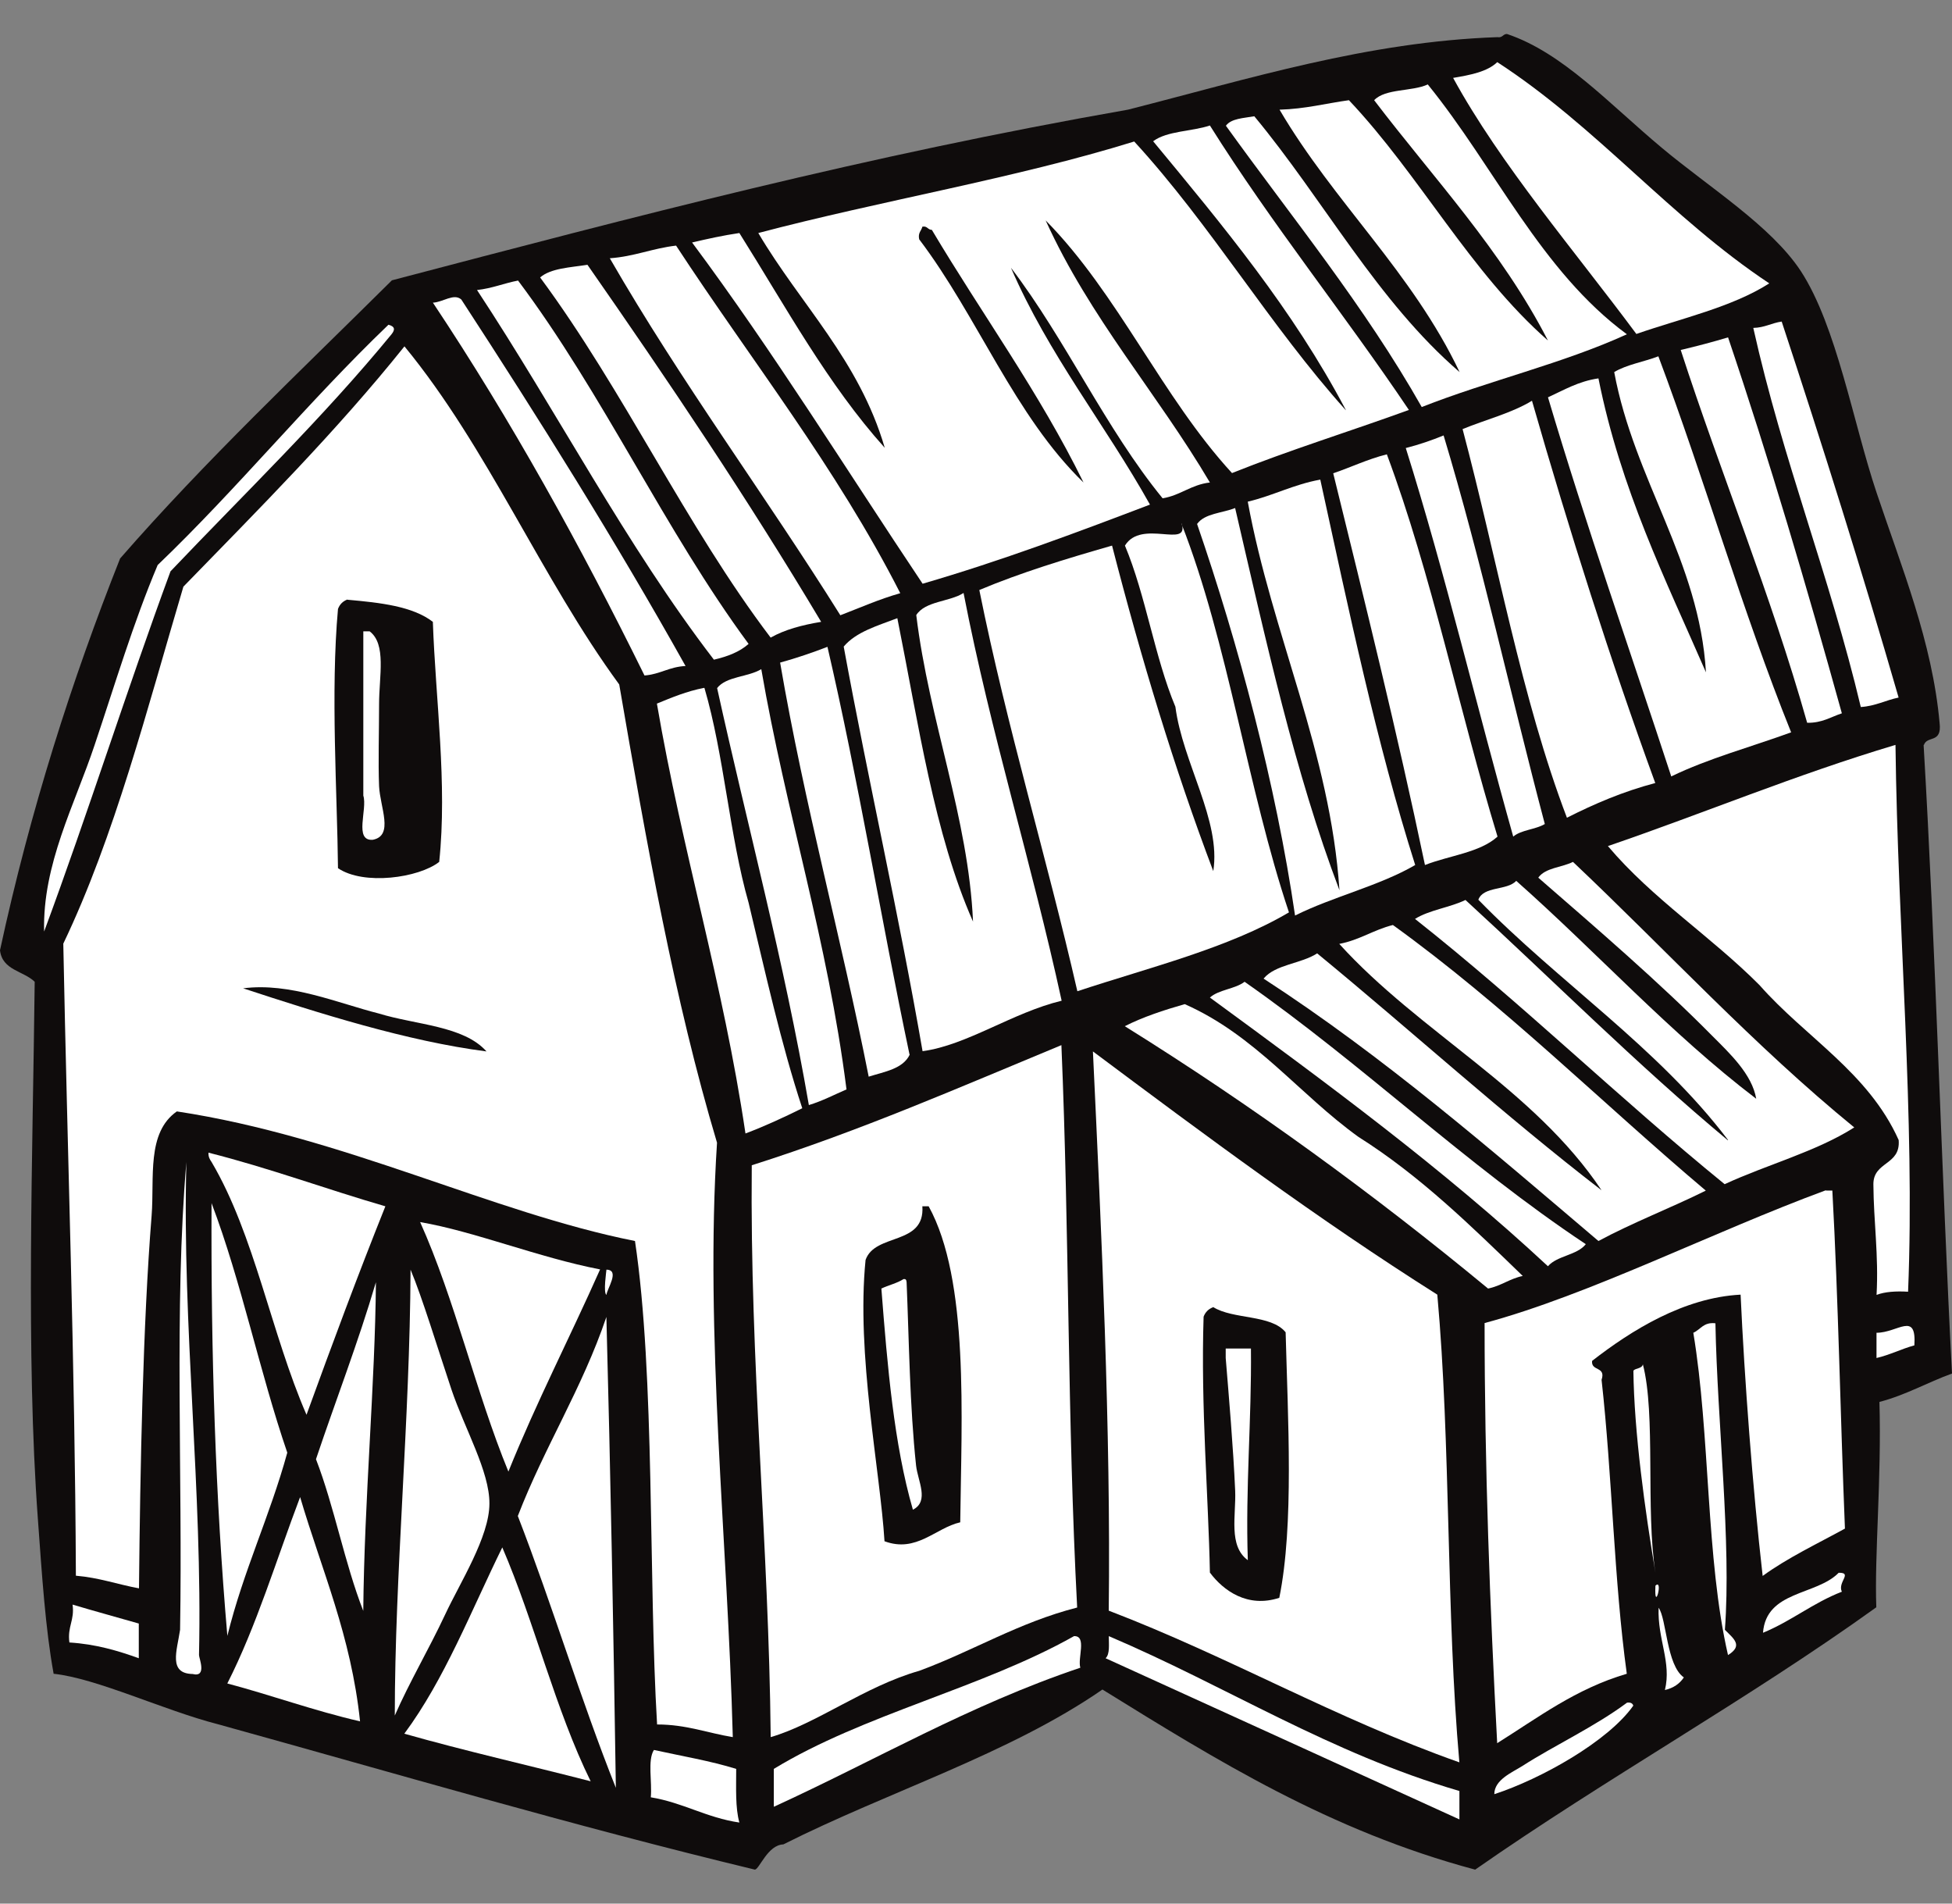
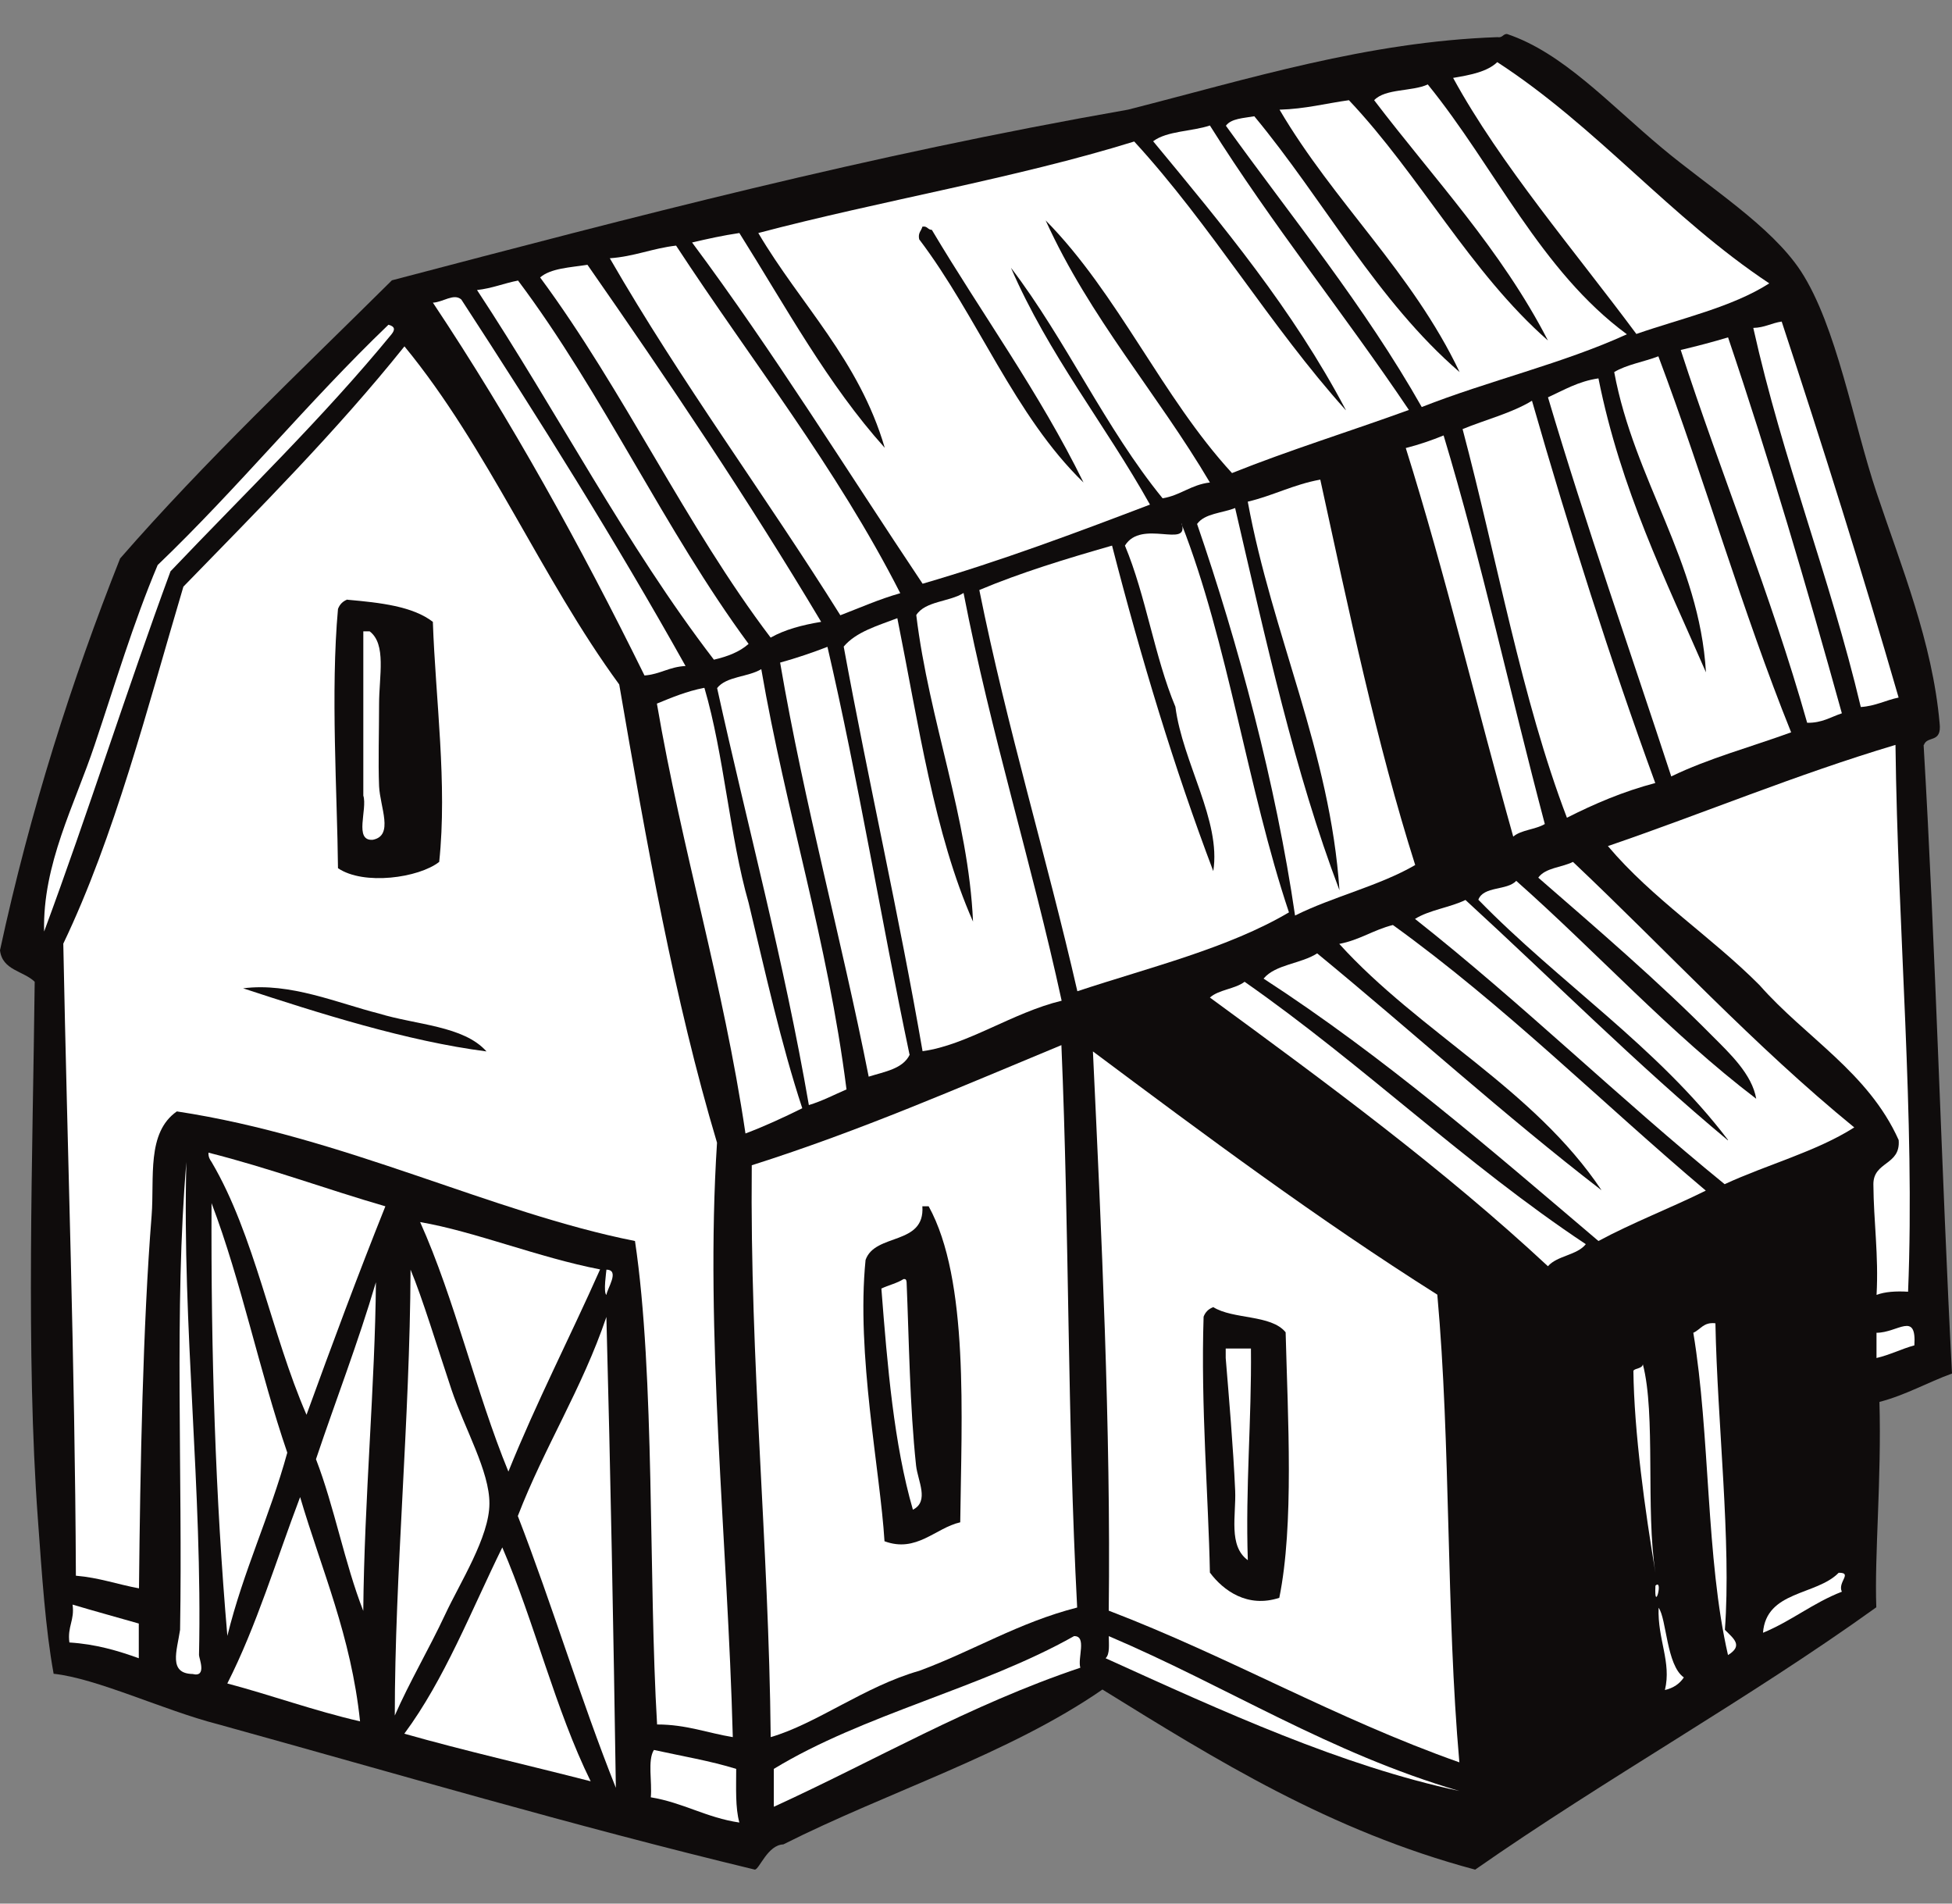
<svg xmlns="http://www.w3.org/2000/svg" width="40" height="39" viewBox="0 0 40 39" fill="none">
  <rect x="0" y="0" width="40" height="39" fill="#808080" stroke="none" />
  <path fill-rule="evenodd" clip-rule="evenodd" d="M39.423 15.266C39.488 15.062 39.796 15.241 39.746 14.813C39.597 13.152 38.966 11.621 38.453 10.089C37.976 8.667 37.638 6.683 36.902 5.554C36.29 4.624 35.022 3.839 34.053 3.028C32.969 2.123 32.024 1.079 30.88 0.696C30.796 0.696 30.791 0.78 30.686 0.761C28.011 0.855 25.594 1.616 23.113 2.247C17.723 3.192 13.033 4.43 8.031 5.743C6.146 7.613 4.212 9.433 2.461 11.442C1.467 13.948 0.622 16.593 0 19.468C0.045 19.88 0.482 19.89 0.711 20.114C0.671 23.645 0.527 27.742 0.776 31.119C0.86 32.272 0.93 33.366 1.099 34.291C1.989 34.386 3.347 35.037 4.465 35.325C8.115 36.335 11.716 37.399 15.47 38.304C15.564 38.289 15.733 37.797 16.052 37.787C18.205 36.703 20.676 35.937 22.591 34.614C24.923 36.056 27.25 37.508 30.229 38.304C32.899 36.439 35.813 34.823 38.449 32.929C38.409 31.864 38.558 30.303 38.513 28.722C39.06 28.578 39.493 28.324 40 28.14C39.786 24.077 39.667 19.488 39.418 15.256L39.423 15.266Z" fill="#0F0C0C" />
  <path fill-rule="evenodd" clip-rule="evenodd" d="M36.252 5.808C35.486 6.295 34.462 6.519 33.532 6.842C32.274 5.147 30.747 3.371 29.777 1.596C30.13 1.536 30.474 1.472 30.682 1.273C32.726 2.601 34.228 4.46 36.252 5.803V5.808Z" fill="white" />
  <path fill-rule="evenodd" clip-rule="evenodd" d="M33.341 6.847C32.038 7.444 30.497 7.802 29.134 8.339C27.956 6.26 26.484 4.47 25.121 2.576C25.23 2.426 25.484 2.421 25.703 2.382C27.13 4.102 28.219 6.166 29.91 7.623C28.935 5.574 27.339 4.152 26.22 2.247C26.747 2.232 27.17 2.118 27.642 2.053C29.099 3.595 30.124 5.574 31.72 6.976C30.76 5.112 29.383 3.66 28.159 2.053C28.388 1.81 28.935 1.879 29.258 1.73C30.631 3.421 31.571 5.549 33.336 6.847H33.341Z" fill="white" />
  <path fill-rule="evenodd" clip-rule="evenodd" d="M27.578 8.399C26.489 6.335 25.057 4.619 23.63 2.894C23.913 2.68 24.425 2.695 24.793 2.571C26.066 4.6 27.543 6.424 28.871 8.399C27.668 8.836 26.414 9.224 25.246 9.692C23.809 8.13 22.914 6.022 21.427 4.515C22.337 6.519 23.714 8.056 24.793 9.885C24.405 9.93 24.192 10.149 23.824 10.209C22.65 8.772 21.845 6.966 20.716 5.485C21.491 7.275 22.645 8.692 23.565 10.338C22.048 10.915 20.527 11.487 18.906 11.959C17.339 9.617 15.848 7.205 14.182 4.968C14.5 4.893 14.818 4.823 15.151 4.774C16.101 6.285 16.966 7.881 18.13 9.174C17.603 7.374 16.404 6.24 15.539 4.774C18.065 4.107 20.805 3.655 23.242 2.899C24.813 4.609 26.026 6.678 27.578 8.404V8.399ZM18.836 4.903C20.035 6.484 20.79 8.518 22.203 9.885C21.293 8.031 20.124 6.439 19.095 4.709C19.01 4.709 19.005 4.624 18.901 4.644C18.881 4.729 18.806 4.769 18.836 4.903Z" fill="white" />
  <path fill-rule="evenodd" clip-rule="evenodd" d="M18.448 12.153C18.011 12.277 17.623 12.451 17.22 12.605C15.674 10.134 13.963 7.837 12.496 5.291C12.998 5.256 13.371 5.087 13.854 5.032C15.4 7.394 17.131 9.567 18.448 12.153Z" fill="white" />
  <path fill-rule="evenodd" clip-rule="evenodd" d="M12.038 5.425C13.694 7.802 15.32 10.214 16.827 12.74C16.439 12.804 16.081 12.899 15.792 13.063C14.052 10.771 12.784 8.001 11.068 5.684C11.287 5.495 11.685 5.48 12.038 5.425Z" fill="white" />
  <path fill-rule="evenodd" clip-rule="evenodd" d="M15.34 13.192C15.156 13.356 14.907 13.451 14.629 13.515C12.829 11.173 11.421 8.438 9.775 5.942C10.089 5.907 10.327 5.803 10.616 5.748C12.356 8.065 13.619 10.86 15.34 13.192Z" fill="white" />
  <path fill-rule="evenodd" clip-rule="evenodd" d="M14.048 13.645C13.714 13.66 13.53 13.814 13.207 13.839C11.889 11.163 10.467 8.597 8.871 6.201C9.08 6.191 9.299 6.002 9.453 6.136C11.044 8.578 12.601 11.059 14.048 13.645Z" fill="white" />
  <path fill-rule="evenodd" clip-rule="evenodd" d="M36.51 6.588C37.345 9.12 38.151 11.681 38.906 14.291C38.638 14.346 38.434 14.465 38.131 14.485C37.494 11.8 36.534 9.438 35.928 6.718C36.161 6.713 36.301 6.618 36.51 6.588Z" fill="white" />
  <path fill-rule="evenodd" clip-rule="evenodd" d="M7.96 6.653C8.094 6.688 8.099 6.753 8.024 6.847C6.612 8.568 5.021 10.099 3.494 11.705C2.599 14.132 1.804 16.658 0.904 19.085C0.869 17.707 1.53 16.489 1.938 15.266C2.356 14.023 2.729 12.765 3.231 11.576C4.872 10.005 6.314 8.23 7.955 6.658L7.96 6.653Z" fill="white" />
  <path fill-rule="evenodd" clip-rule="evenodd" d="M35.411 6.912C36.256 9.413 37.017 11.994 37.743 14.614C37.514 14.689 37.34 14.813 37.032 14.808C36.281 12.153 35.277 9.746 34.441 7.17C34.775 7.091 35.098 7.006 35.411 6.912Z" fill="white" />
  <path fill-rule="evenodd" clip-rule="evenodd" d="M15.016 35.589C14.499 35.505 14.067 35.33 13.465 35.33C13.286 32.347 13.425 28.185 13.012 25.425C10.079 24.843 7.045 23.287 3.624 22.77C2.998 23.207 3.167 24.132 3.107 24.903C2.928 27.14 2.873 30.069 2.848 32.541C2.411 32.461 2.033 32.322 1.555 32.282C1.536 27.896 1.381 23.655 1.297 19.333C2.351 17.131 3.012 14.53 3.758 12.019C5.31 10.422 6.886 8.846 8.288 7.096C9.994 9.169 11.093 11.845 12.689 14.023C13.246 17.26 13.818 20.487 14.693 23.411C14.44 27.324 14.912 31.601 15.016 35.579V35.589ZM7.12 12.282C7.025 12.317 6.961 12.382 6.926 12.476C6.772 14.167 6.911 16.275 6.926 17.787C7.453 18.145 8.582 17.986 9 17.658C9.169 16.061 8.925 14.326 8.87 12.74C8.457 12.421 7.796 12.347 7.12 12.287V12.282ZM9.969 21.541C9.502 21.014 8.527 20.999 7.766 20.765C6.921 20.552 5.946 20.124 4.982 20.248C6.528 20.756 8.343 21.332 9.969 21.541Z" fill="white" />
  <path fill-rule="evenodd" clip-rule="evenodd" d="M36.708 15.002C35.888 15.301 35.003 15.539 34.247 15.907C33.401 13.321 32.506 10.785 31.721 8.14C32.049 7.991 32.342 7.812 32.755 7.752C33.212 10.034 34.127 11.864 34.958 13.774C34.824 11.492 33.491 9.846 33.078 7.623C33.332 7.469 33.685 7.414 33.983 7.3C34.933 9.826 35.704 12.526 36.703 15.002H36.708Z" fill="white" />
  <path fill-rule="evenodd" clip-rule="evenodd" d="M33.924 16.041C33.258 16.216 32.671 16.469 32.109 16.753C31.179 14.316 30.677 11.452 29.971 8.791C30.443 8.597 30.98 8.463 31.393 8.21C32.164 10.895 32.994 13.51 33.919 16.041H33.924Z" fill="white" />
  <path fill-rule="evenodd" clip-rule="evenodd" d="M29.582 8.921C30.358 11.492 30.955 14.236 31.656 16.882C31.467 16.996 31.169 17.001 31.009 17.14C30.264 14.495 29.617 11.755 28.807 9.179C29.08 9.11 29.339 9.02 29.582 8.921Z" fill="white" />
-   <path fill-rule="evenodd" clip-rule="evenodd" d="M28.419 9.308C29.334 11.76 29.901 14.56 30.687 17.14C30.324 17.469 29.692 17.528 29.2 17.722C28.628 14.992 27.972 12.347 27.32 9.696C27.688 9.572 28.021 9.408 28.419 9.308Z" fill="white" />
  <path fill-rule="evenodd" clip-rule="evenodd" d="M24.211 10.731C25.165 13.162 25.563 16.156 26.413 18.692C25.165 19.428 23.564 19.816 22.077 20.308C21.441 17.533 20.64 14.928 20.068 12.088C20.919 11.73 21.849 11.447 22.788 11.178C23.385 13.496 24.061 15.733 24.862 17.847C25.026 16.812 24.235 15.629 24.086 14.48C23.659 13.461 23.48 12.198 23.052 11.178C23.39 10.626 24.375 11.248 24.215 10.726L24.211 10.731Z" fill="white" />
  <path fill-rule="evenodd" clip-rule="evenodd" d="M19.746 12.153C20.308 15.047 21.138 17.668 21.755 20.502C20.745 20.746 19.82 21.412 18.905 21.536C18.418 18.722 17.801 16.037 17.289 13.247C17.543 12.944 17.985 12.819 18.388 12.665C18.821 14.823 19.144 17.086 19.939 18.881C19.845 16.753 19.039 14.774 18.776 12.601C18.96 12.312 19.457 12.332 19.746 12.148V12.153Z" fill="white" />
  <path fill-rule="evenodd" clip-rule="evenodd" d="M7.445 12.934H7.574C7.922 13.197 7.768 13.849 7.768 14.425C7.768 15.002 7.748 15.614 7.768 16.106C7.788 16.539 8.076 17.121 7.639 17.205C7.246 17.235 7.534 16.578 7.445 16.3V12.934Z" fill="white" />
  <path fill-rule="evenodd" clip-rule="evenodd" d="M18.642 21.606C18.503 21.899 18.13 21.954 17.801 22.058C17.235 19.194 16.489 16.509 15.986 13.575C16.325 13.481 16.648 13.371 16.956 13.252C17.587 15.967 18.055 18.841 18.637 21.601L18.642 21.606Z" fill="white" />
  <path fill-rule="evenodd" clip-rule="evenodd" d="M17.351 22.317C17.097 22.426 16.853 22.556 16.575 22.64C16.063 19.677 15.322 16.942 14.695 14.097C14.884 13.854 15.332 13.873 15.6 13.709C16.108 16.653 16.958 19.259 17.346 22.317H17.351Z" fill="white" />
  <path fill-rule="evenodd" clip-rule="evenodd" d="M14.436 14.097C14.838 15.465 14.948 17.125 15.341 18.498C15.684 19.925 16.002 21.377 16.44 22.705C16.067 22.889 15.684 23.068 15.276 23.222C14.819 20.139 13.978 17.439 13.461 14.415C13.764 14.291 14.068 14.162 14.431 14.092L14.436 14.097Z" fill="white" />
  <path fill-rule="evenodd" clip-rule="evenodd" d="M38.842 15.266C38.887 19.035 39.245 22.904 39.1 26.464C38.852 26.449 38.623 26.464 38.454 26.529C38.499 25.708 38.394 25.037 38.389 24.261C38.389 23.789 38.951 23.878 38.907 23.356C38.285 21.969 36.997 21.253 36.057 20.184C35.068 19.189 33.859 18.413 32.949 17.334C34.923 16.658 36.793 15.873 38.842 15.261V15.266Z" fill="white" />
  <path fill-rule="evenodd" clip-rule="evenodd" d="M35.411 23.356C33.969 21.452 31.945 20.129 30.294 18.433C30.398 18.15 30.886 18.249 31.07 18.046C32.731 19.517 34.212 21.158 35.988 22.511C35.903 22.009 35.446 21.581 35.083 21.218C34.008 20.129 32.706 19.01 31.522 17.981C31.666 17.777 32.005 17.772 32.233 17.658C34.153 19.473 35.938 21.417 37.997 23.098C37.216 23.595 36.211 23.858 35.341 24.261C33.178 22.501 31.189 20.557 28.996 18.826C29.29 18.642 29.712 18.593 30.03 18.438C31.821 20.079 33.531 21.8 35.406 23.361L35.411 23.356Z" fill="white" />
  <path fill-rule="evenodd" clip-rule="evenodd" d="M34.958 24.391C34.237 24.749 33.456 25.047 32.755 25.425C30.547 23.55 28.369 21.656 25.893 20.049C26.136 19.756 26.663 19.746 26.991 19.532C28.946 21.139 30.811 22.839 32.819 24.386C31.427 22.302 29.095 21.158 27.444 19.338C27.862 19.259 28.145 19.05 28.543 18.951C30.84 20.607 32.809 22.581 34.953 24.391H34.958Z" fill="white" />
  <path fill-rule="evenodd" clip-rule="evenodd" d="M32.496 25.49C32.317 25.718 31.909 25.723 31.72 25.942C29.572 23.943 27.185 22.188 24.793 20.437C24.977 20.273 25.31 20.263 25.504 20.114C27.931 21.81 30.019 23.844 32.496 25.49Z" fill="white" />
-   <path fill-rule="evenodd" clip-rule="evenodd" d="M31.204 26.141C30.936 26.196 30.761 26.345 30.493 26.399C28.151 24.465 25.684 22.665 23.049 21.024C23.422 20.835 23.845 20.696 24.277 20.572C25.729 21.213 26.619 22.416 27.837 23.292C29.105 24.092 30.15 25.122 31.204 26.141Z" fill="white" />
  <path fill-rule="evenodd" clip-rule="evenodd" d="M21.75 21.412C21.914 25.301 21.87 29.05 22.073 32.934C20.87 33.242 19.94 33.824 18.836 34.231C17.727 34.545 16.733 35.316 15.793 35.589C15.753 31.596 15.365 27.951 15.405 23.873C17.633 23.167 19.672 22.272 21.75 21.412ZM17.737 25.813C17.543 27.747 18.036 30.129 18.125 31.576C18.782 31.82 19.169 31.303 19.677 31.188C19.702 29.04 19.861 26.221 19.03 24.714H18.901C18.956 25.524 17.931 25.256 17.737 25.813Z" fill="white" />
  <path fill-rule="evenodd" clip-rule="evenodd" d="M22.396 21.541C24.694 23.257 26.996 24.972 29.453 26.524C29.731 29.592 29.632 33.033 29.905 36.106C27.369 35.211 25.201 33.948 22.72 32.998C22.765 29.284 22.57 25.246 22.396 21.541ZM24.858 26.782C24.764 26.817 24.699 26.882 24.664 26.976C24.604 28.801 24.764 30.691 24.793 32.218C25.067 32.586 25.564 32.949 26.215 32.735C26.519 31.243 26.39 29.045 26.345 27.295C26.046 26.927 25.266 27.036 24.858 26.777V26.782Z" fill="white" />
  <path fill-rule="evenodd" clip-rule="evenodd" d="M4.272 23.615C5.53 23.933 6.679 24.361 7.897 24.714C7.335 26.116 6.803 27.548 6.281 28.985C5.56 27.329 5.217 25.301 4.337 23.809C4.302 23.759 4.267 23.704 4.272 23.615Z" fill="white" />
  <path fill-rule="evenodd" clip-rule="evenodd" d="M3.819 23.809C3.73 27.19 4.152 30.522 4.078 33.908C4.078 33.973 4.247 34.371 3.948 34.296C3.446 34.286 3.625 33.824 3.69 33.391C3.745 30.209 3.566 26.792 3.819 23.809Z" fill="white" />
-   <path fill-rule="evenodd" clip-rule="evenodd" d="M37.418 24.391H37.548C37.672 26.658 37.712 29.015 37.806 31.317C37.234 31.631 36.633 31.914 36.12 32.287C35.912 30.462 35.748 28.259 35.668 26.524C34.504 26.584 33.43 27.255 32.625 27.881C32.6 28.1 32.913 27.986 32.819 28.269C33.038 30.229 33.072 32.377 33.336 34.291C32.287 34.599 31.516 35.191 30.68 35.713C30.531 32.909 30.422 30.059 30.422 27.106C32.57 26.529 35.106 25.236 37.413 24.386L37.418 24.391Z" fill="white" />
  <path fill-rule="evenodd" clip-rule="evenodd" d="M4.335 24.649C4.947 26.26 5.32 28.11 5.887 29.761C5.529 31.064 4.987 32.183 4.659 33.515C4.415 30.696 4.321 27.727 4.335 24.644V24.649Z" fill="white" />
  <path fill-rule="evenodd" clip-rule="evenodd" d="M8.607 25.037C9.716 25.226 11.034 25.763 12.297 26.007C11.681 27.394 10.994 28.722 10.418 30.149C9.746 28.513 9.323 26.623 8.607 25.032V25.037Z" fill="white" />
  <path fill-rule="evenodd" clip-rule="evenodd" d="M8.413 26.012C8.652 26.579 8.965 27.613 9.253 28.473C9.522 29.269 10.034 30.149 10.029 30.805C10.029 31.487 9.423 32.431 9.124 33.073C8.786 33.794 8.388 34.465 8.09 35.147C8.09 32.252 8.398 29.115 8.413 26.017V26.012Z" fill="white" />
  <path fill-rule="evenodd" clip-rule="evenodd" d="M12.427 26.012C12.711 26.017 12.437 26.405 12.427 26.529C12.358 26.484 12.427 26.037 12.427 26.012Z" fill="white" />
  <path fill-rule="evenodd" clip-rule="evenodd" d="M18.707 30.93C18.319 29.592 18.185 27.996 18.061 26.399C18.205 26.33 18.384 26.29 18.513 26.206C18.568 26.196 18.573 26.23 18.578 26.27C18.627 27.439 18.642 28.811 18.772 30.025C18.806 30.338 19.05 30.756 18.707 30.93Z" fill="white" />
  <path fill-rule="evenodd" clip-rule="evenodd" d="M7.703 26.27C7.688 28.329 7.464 30.736 7.444 33.003C7.061 32.024 6.853 30.875 6.475 29.895C6.882 28.682 7.335 27.518 7.703 26.27Z" fill="white" />
  <path fill-rule="evenodd" clip-rule="evenodd" d="M12.426 26.981C12.511 30.179 12.571 33.396 12.62 36.628C11.899 34.823 11.317 32.879 10.611 31.059C11.158 29.642 11.929 28.448 12.426 26.981Z" fill="white" />
  <path fill-rule="evenodd" clip-rule="evenodd" d="M35.41 33.908C34.953 31.924 35.047 29.393 34.699 27.305C34.848 27.24 34.908 27.081 35.152 27.111C35.191 29.154 35.48 31.601 35.346 33.391C35.53 33.575 35.724 33.714 35.41 33.908Z" fill="white" />
  <path fill-rule="evenodd" clip-rule="evenodd" d="M39.229 27.563C38.955 27.638 38.732 27.757 38.453 27.822V27.305C38.891 27.305 39.274 26.857 39.229 27.563Z" fill="white" />
  <path fill-rule="evenodd" clip-rule="evenodd" d="M25.634 27.628C25.649 29.11 25.52 30.447 25.57 31.964C25.167 31.671 25.331 31.049 25.311 30.542C25.271 29.642 25.182 28.617 25.117 27.822V27.628H25.634Z" fill="white" />
  <path fill-rule="evenodd" clip-rule="evenodd" d="M33.665 27.951C33.933 28.97 33.719 30.935 33.923 32.223C33.709 30.945 33.486 29.343 33.471 28.08C33.52 28.026 33.65 28.041 33.665 27.951Z" fill="white" />
  <path fill-rule="evenodd" clip-rule="evenodd" d="M6.15 30.671C6.593 32.173 7.194 33.51 7.378 35.266C6.428 35.047 5.578 34.734 4.658 34.49C5.255 33.316 5.663 31.954 6.15 30.671Z" fill="white" />
  <path fill-rule="evenodd" clip-rule="evenodd" d="M10.294 31.705C10.956 33.242 11.378 35.022 12.104 36.494C10.831 36.166 9.533 35.873 8.285 35.519C9.111 34.406 9.653 33.003 10.294 31.7V31.705Z" fill="white" />
  <path fill-rule="evenodd" clip-rule="evenodd" d="M37.678 32.222C37.972 32.218 37.649 32.416 37.743 32.61C37.151 32.839 36.709 33.212 36.127 33.451C36.192 32.586 37.221 32.69 37.678 32.222Z" fill="white" />
  <path fill-rule="evenodd" clip-rule="evenodd" d="M33.923 32.486C34.092 32.327 33.893 33.078 33.923 32.486Z" fill="white" />
  <path fill-rule="evenodd" clip-rule="evenodd" d="M1.487 32.874C1.934 33.008 2.397 33.133 2.844 33.262V33.973C2.417 33.819 1.964 33.684 1.422 33.65C1.378 33.321 1.532 33.197 1.487 32.874Z" fill="white" />
  <path fill-rule="evenodd" clip-rule="evenodd" d="M33.988 32.939C34.152 33.162 34.147 34.117 34.505 34.366C34.42 34.495 34.291 34.584 34.117 34.624C34.256 34.053 33.963 33.585 33.988 32.939Z" fill="white" />
  <path fill-rule="evenodd" clip-rule="evenodd" d="M22.009 33.52C22.277 33.511 22.078 33.973 22.138 34.167C19.86 34.933 17.946 36.061 15.857 37.016V36.24C17.692 35.122 20.119 34.585 22.009 33.52Z" fill="white" />
-   <path fill-rule="evenodd" clip-rule="evenodd" d="M22.721 33.52C25.143 34.55 27.236 35.912 29.906 36.693V37.275C27.49 36.176 25.078 35.072 22.656 33.973C22.746 33.888 22.721 33.69 22.721 33.52Z" fill="white" />
-   <path fill-rule="evenodd" clip-rule="evenodd" d="M33.47 34.943C32.953 35.678 31.571 36.449 30.621 36.758C30.621 36.459 30.994 36.31 31.203 36.176C31.854 35.758 32.68 35.375 33.341 34.883C33.416 34.873 33.456 34.898 33.47 34.947V34.943Z" fill="white" />
+   <path fill-rule="evenodd" clip-rule="evenodd" d="M22.721 33.52C25.143 34.55 27.236 35.912 29.906 36.693C27.49 36.176 25.078 35.072 22.656 33.973C22.746 33.888 22.721 33.69 22.721 33.52Z" fill="white" />
  <path fill-rule="evenodd" clip-rule="evenodd" d="M13.4 35.852C13.967 35.977 14.559 36.076 15.086 36.24C15.086 36.628 15.066 37.036 15.151 37.339C14.475 37.24 14.002 36.932 13.336 36.822C13.366 36.509 13.266 36.061 13.4 35.852Z" fill="white" />
  <path fill-rule="evenodd" clip-rule="evenodd" d="M24.534 10.731C24.688 10.517 25.051 10.512 25.31 10.408C25.937 13.108 26.533 15.833 27.448 18.239C27.259 15.405 26.071 13.013 25.569 10.278C26.091 10.154 26.508 9.925 27.055 9.826C27.642 12.516 28.209 15.231 29 17.722C28.264 18.15 27.314 18.369 26.538 18.757C26.145 16.066 25.375 13.187 24.529 10.731H24.534Z" fill="white" />
</svg>